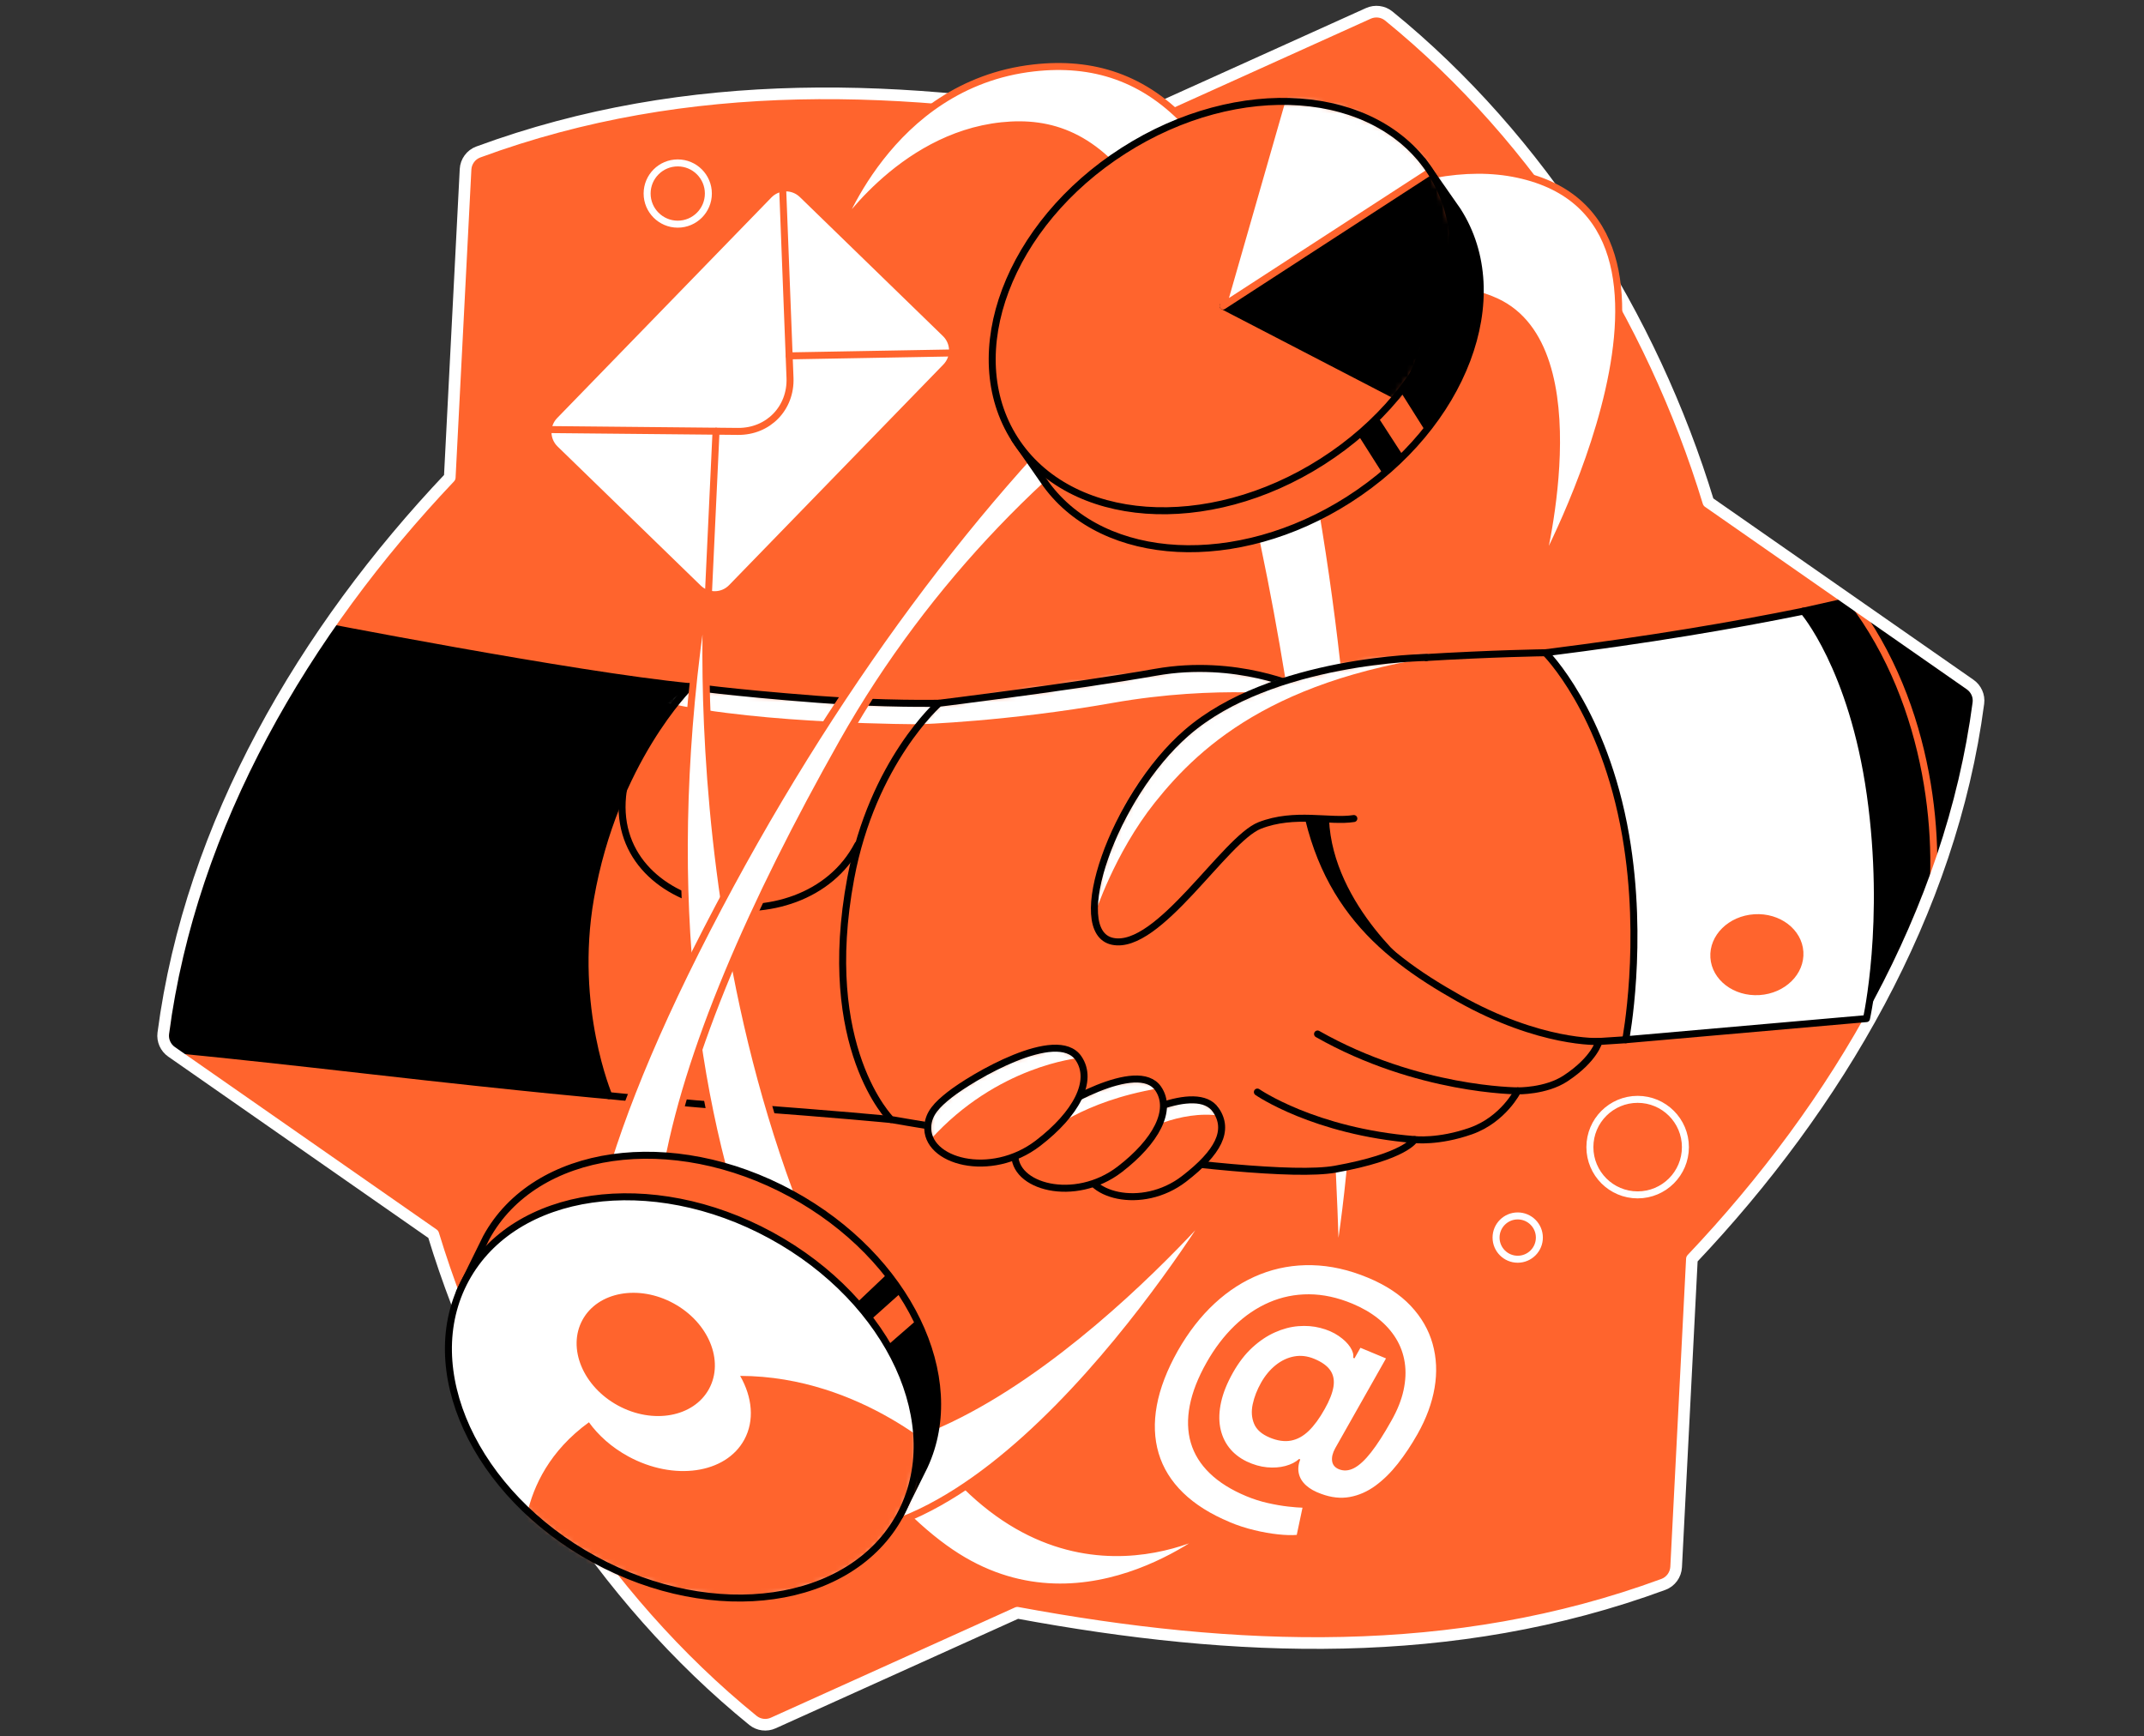
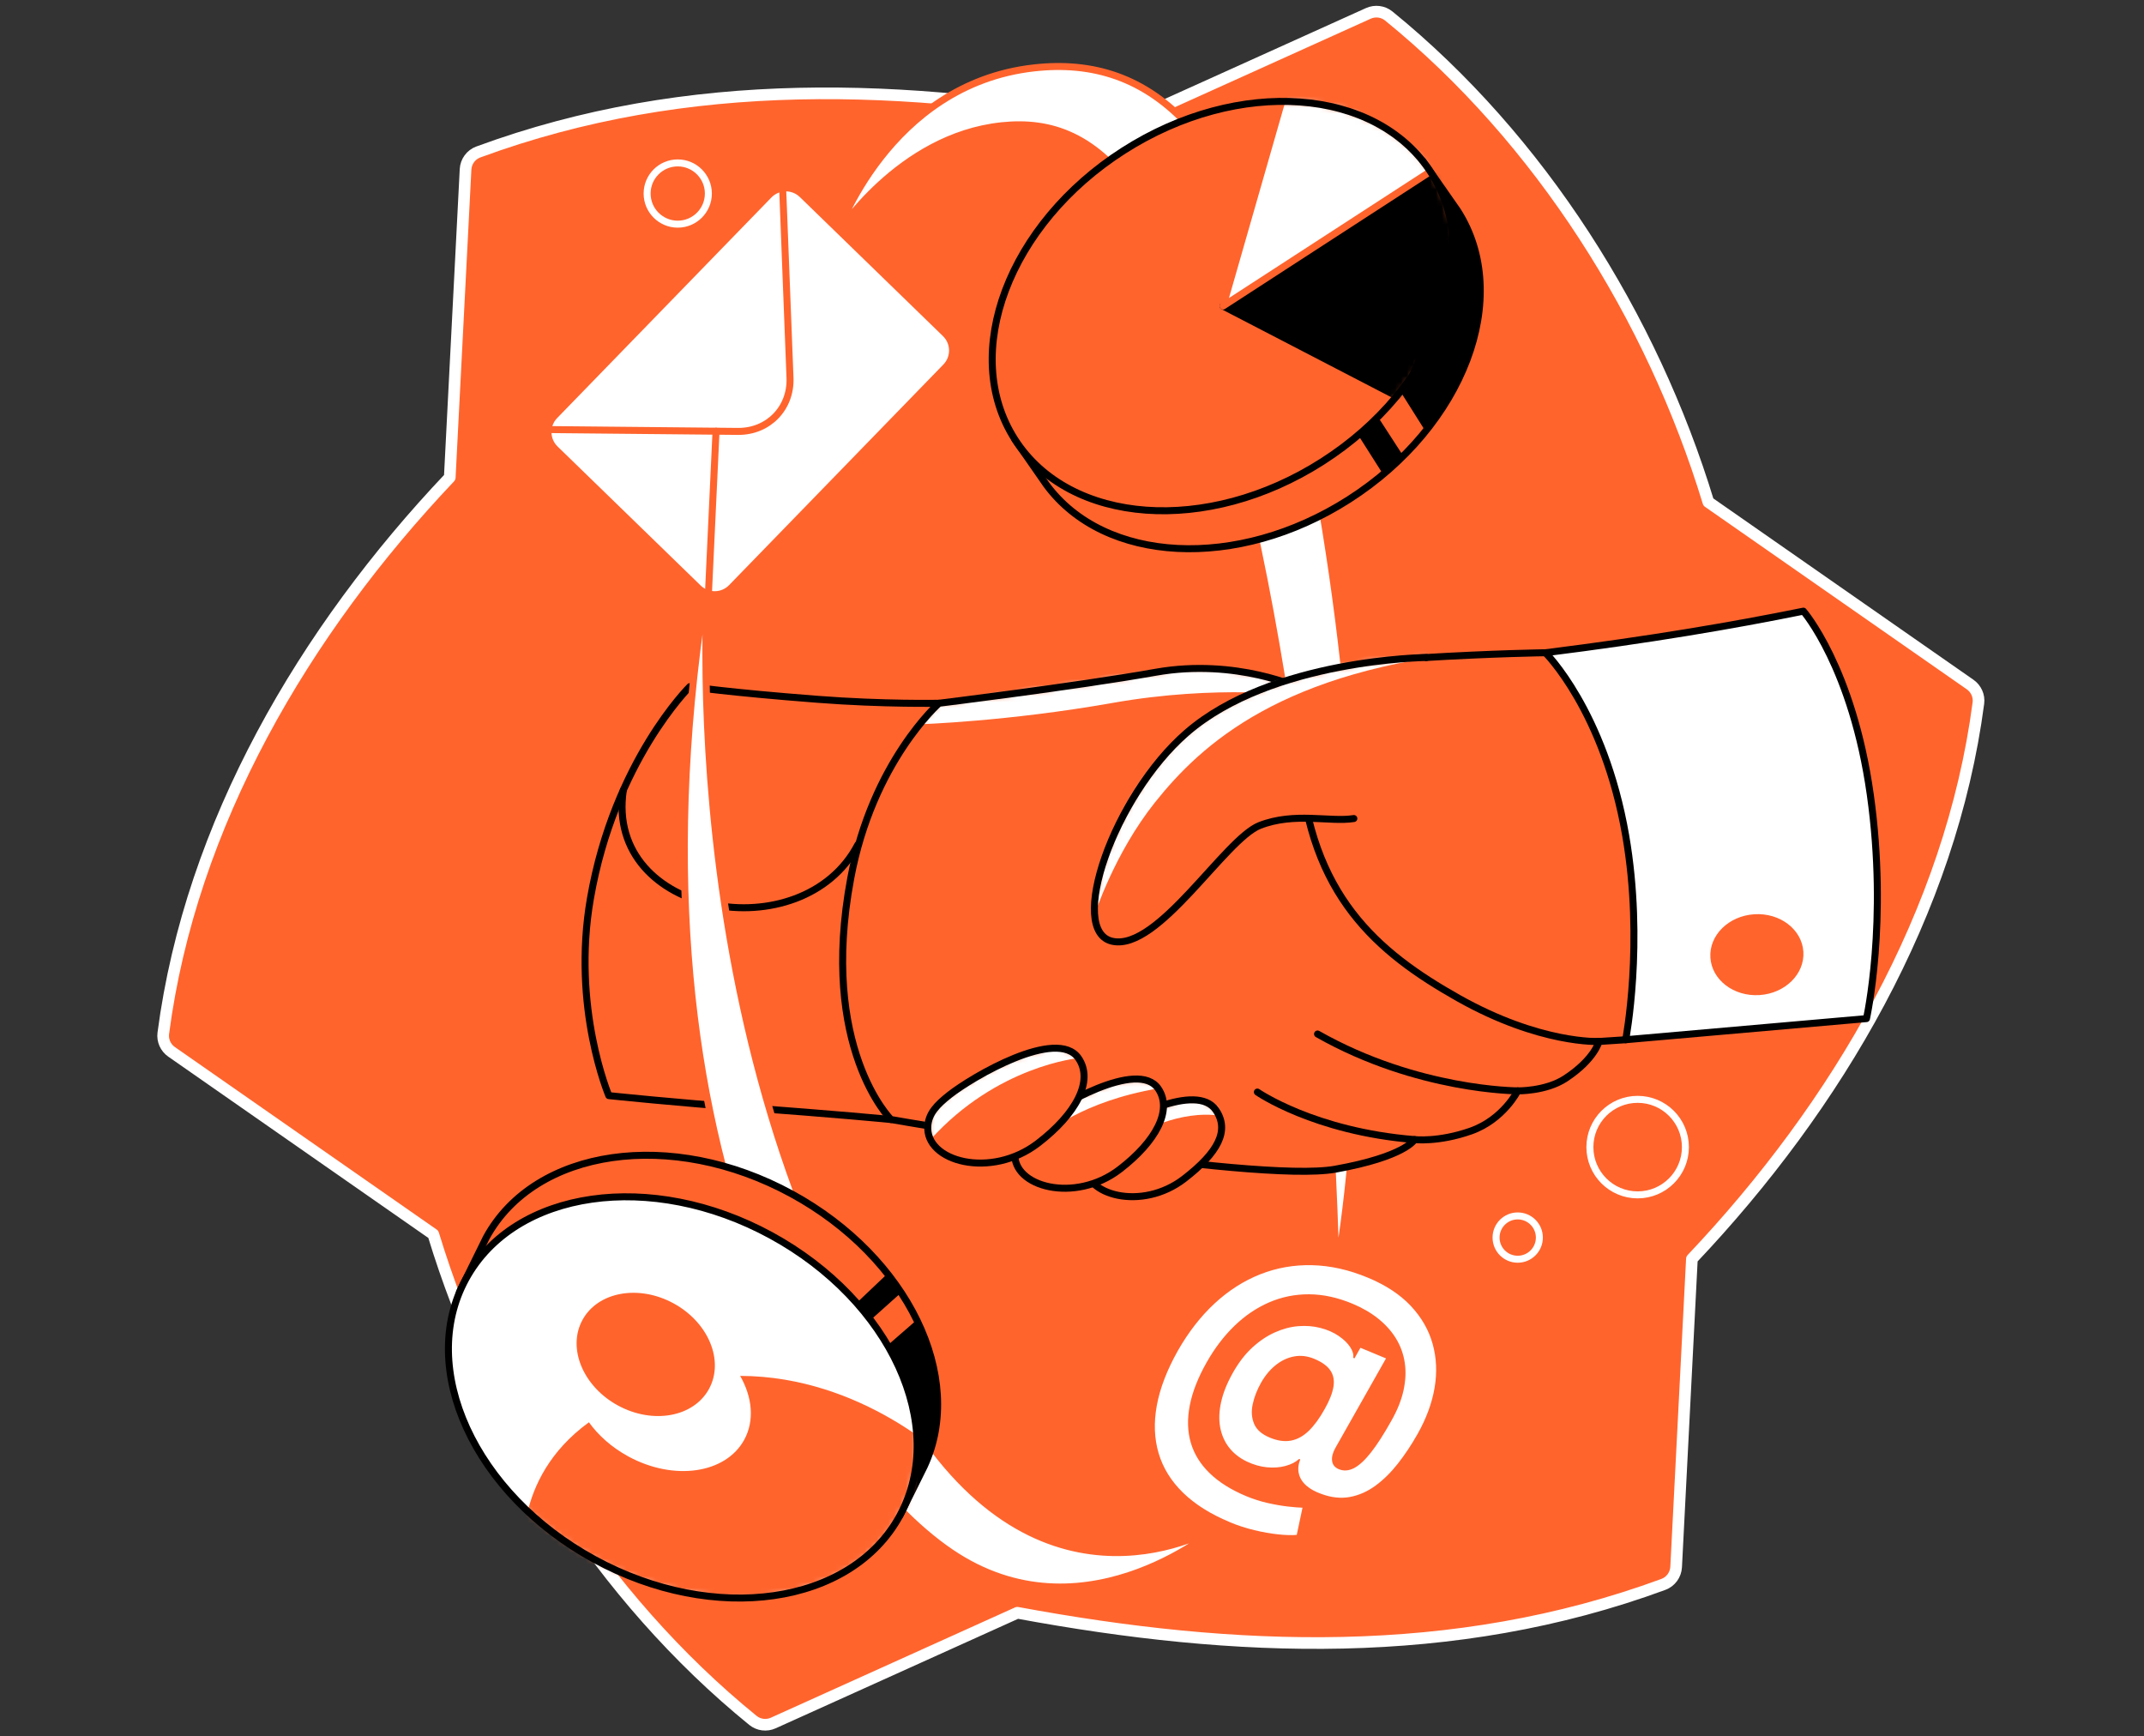
<svg xmlns="http://www.w3.org/2000/svg" width="368" height="298" viewBox="0 0 368 298" fill="none">
  <rect x="0" y="0" width="368" height="298" fill="#333333" stroke="none" />
  <path d="M293.226 86.167C283.543 54.348 264.371 23.88 238.364 2.743C237.376 1.944 236.021 1.778 234.863 2.299L192.98 21.217C155.569 14.29 118.166 12.8 82.09 26.087C80.836 26.55 79.979 27.724 79.909 29.059C79.385 39.297 77.197 81.934 77.197 81.934C52.247 108.265 32.743 141.4 28.027 177.337C27.868 178.575 28.424 179.803 29.447 180.516L74.372 211.83C84.058 243.653 103.231 274.121 129.238 295.258C130.226 296.057 131.58 296.223 132.734 295.698L174.622 276.784C212.029 283.707 249.436 285.197 285.511 271.914C286.762 271.45 287.622 270.27 287.696 268.934L290.401 216.067C315.354 189.728 334.855 156.593 339.575 120.661C339.737 119.422 339.181 118.195 338.158 117.481L293.23 86.167H293.226Z" fill="#FF642D" />
  <mask id="mask0_8544_20673" style="mask-type:luminance" maskUnits="userSpaceOnUse" x="28" y="2" width="312" height="294">
-     <path d="M293.226 86.167C283.543 54.348 264.371 23.88 238.364 2.743C237.376 1.944 236.021 1.778 234.863 2.299L192.98 21.217C155.569 14.29 118.166 12.8 82.09 26.087C80.836 26.55 79.979 27.724 79.909 29.059C79.385 39.297 77.197 81.934 77.197 81.934C52.247 108.265 32.743 141.4 28.027 177.337C27.868 178.575 28.424 179.803 29.447 180.516L74.372 211.83C84.058 243.653 103.231 274.121 129.238 295.258C130.226 296.057 131.58 296.223 132.734 295.698L174.622 276.784C212.029 283.707 249.436 285.197 285.511 271.914C286.762 271.45 287.622 270.27 287.696 268.934L290.401 216.067C315.354 189.728 334.855 156.593 339.575 120.661C339.737 119.422 339.181 118.195 338.158 117.481L293.23 86.167H293.226Z" fill="white" />
-   </mask>
+     </mask>
  <g mask="url(#mask0_8544_20673)">
    <path d="M118.401 117.844C98.723 115.956 52.845 106.98 52.845 106.98C52.845 106.98 36.98 131.825 30.952 153.105C24.924 174.384 27.263 179.892 27.263 179.892C27.263 179.892 35.382 180.532 63.423 183.731C91.468 186.931 104.504 188.034 104.504 188.034L118.401 117.844Z" fill="black" stroke="black" stroke-width="1.2" stroke-linecap="round" stroke-linejoin="round" />
    <path d="M309.539 104.888L320.364 174.813C320.364 174.813 323.42 174.199 325.261 171.123C330.012 163.181 337.035 145.954 339.602 133.423C343.16 116.041 338.729 110.955 338.729 110.955L323.806 101.689L309.539 104.888Z" fill="black" stroke="black" stroke-width="1.2" stroke-linecap="round" stroke-linejoin="round" />
    <path d="M317.762 103.043C331.513 121.124 333.481 145.124 331.023 159.445" stroke="#FF642D" stroke-width="1.2" stroke-linecap="round" stroke-linejoin="round" />
  </g>
  <path d="M293.226 86.167C283.543 54.348 264.371 23.88 238.364 2.743C237.376 1.944 236.021 1.778 234.863 2.299L192.98 21.217C155.569 14.29 118.166 12.8 82.09 26.087C80.836 26.55 79.979 27.724 79.909 29.059C79.385 39.297 77.197 81.934 77.197 81.934C52.247 108.265 32.743 141.4 28.027 177.337C27.868 178.575 28.424 179.803 29.447 180.516L74.372 211.83C84.058 243.653 103.231 274.121 129.238 295.258C130.226 296.057 131.58 296.223 132.734 295.698L174.622 276.784C212.029 283.707 249.436 285.197 285.511 271.914C286.762 271.45 287.622 270.27 287.696 268.934L290.401 216.067C315.354 189.728 334.855 156.593 339.575 120.661C339.737 119.422 339.181 118.195 338.158 117.481L293.23 86.167H293.226Z" stroke="white" stroke-width="2" stroke-linecap="round" stroke-linejoin="round" />
  <path d="M229.302 218.784C229.302 218.784 228.442 154.089 215.815 93.82C202.867 32.031 188.87 19.805 171.947 21.58C154.245 23.436 143.617 40.316 143.617 40.316C143.617 40.316 152.35 14.487 177.443 11.658C197.557 9.389 213.507 22.529 222.95 66.516C242.057 155.505 229.306 218.788 229.306 218.788L229.302 218.784Z" fill="white" stroke="#FF642D" stroke-width="1.2" stroke-linecap="round" stroke-linejoin="round" />
  <path d="M152.921 192.133C152.921 192.133 142.876 191.148 128.281 190.122C116.788 189.315 104.5 188.03 104.5 188.03C104.5 188.03 98.079 172.948 101.347 154.166C105.442 130.633 118.401 117.839 118.401 117.839C118.401 117.839 124.881 118.823 140.294 120.012C151.717 120.892 161.18 120.691 161.18 120.691L152.921 192.129V192.133Z" fill="#FF642D" />
  <mask id="mask1_8544_20673" style="mask-type:luminance" maskUnits="userSpaceOnUse" x="100" y="117" width="62" height="76">
    <path d="M152.921 192.133C152.921 192.133 142.876 191.148 128.281 190.122C116.788 189.315 104.5 188.03 104.5 188.03C104.5 188.03 98.079 172.948 101.347 154.166C105.442 130.633 118.401 117.839 118.401 117.839C118.401 117.839 124.881 118.823 140.294 120.012C151.717 120.892 161.18 120.691 161.18 120.691L152.921 192.129V192.133Z" fill="white" />
  </mask>
  <g mask="url(#mask1_8544_20673)">
-     <path d="M114.465 120.633C130.947 124.323 157.873 124.292 157.873 124.292L161.18 120.699C161.18 120.699 153.083 121.07 137.82 119.823C124.163 118.708 118.397 117.843 118.397 117.843L114.461 120.63L114.465 120.633Z" fill="white" />
-   </g>
+     </g>
  <path d="M152.921 192.133C152.921 192.133 142.876 191.148 128.281 190.122C116.788 189.315 104.5 188.03 104.5 188.03C104.5 188.03 98.079 172.948 101.347 154.166C105.442 130.633 118.401 117.839 118.401 117.839C118.401 117.839 124.881 118.823 140.294 120.012C151.717 120.892 161.18 120.691 161.18 120.691L152.921 192.129V192.133Z" stroke="black" stroke-width="1.2" stroke-linecap="round" stroke-linejoin="round" />
  <path d="M265.258 112.023C265.258 112.023 274.771 115.551 283.134 130.964C291.497 146.382 279.036 178.44 279.036 178.44C279.036 178.44 253.453 180.327 238.53 179.177C223.606 178.027 205.838 118.877 225.107 117.237C229.576 116.855 239.792 113.143 243.689 112.907C256.378 112.131 265.262 112.023 265.262 112.023H265.258Z" fill="#FF642D" stroke="black" stroke-width="1.2" stroke-linecap="round" stroke-linejoin="round" />
  <path d="M223.112 130.799C224.914 153.595 236.249 163.374 250.335 171.305C264.421 179.235 274.447 178.738 274.447 178.738C274.447 178.738 273.748 181.759 268.705 185.082C265.32 187.309 260.504 187.212 260.504 187.212C260.504 187.212 258.045 192.133 252.469 194.101C246.892 196.069 242.794 195.575 242.794 195.575C242.794 195.575 241.277 198.485 229.183 200.658C215.409 203.131 152.925 192.129 152.925 192.129C152.925 192.129 140.564 179.868 146.025 150.712C149.768 130.71 161.184 120.688 161.184 120.688C161.184 120.688 184.412 117.836 198.352 115.374C212.291 112.911 223.278 118.16 223.278 118.16L223.116 130.787L223.112 130.799Z" fill="#FF642D" />
  <mask id="mask2_8544_20673" style="mask-type:luminance" maskUnits="userSpaceOnUse" x="144" y="114" width="131" height="88">
    <path d="M223.112 130.799C224.914 153.595 236.249 163.374 250.335 171.305C264.421 179.235 274.447 178.738 274.447 178.738C274.447 178.738 273.748 181.759 268.705 185.082C265.32 187.309 260.504 187.212 260.504 187.212C260.504 187.212 258.045 192.133 252.469 194.101C246.892 196.069 242.794 195.575 242.794 195.575C242.794 195.575 241.277 198.485 229.183 200.658C215.409 203.131 152.925 192.129 152.925 192.129C152.925 192.129 140.564 179.868 146.025 150.712C149.768 130.71 161.184 120.688 161.184 120.688C161.184 120.688 184.412 117.836 198.352 115.374C212.291 112.911 223.278 118.16 223.278 118.16L223.116 130.787L223.112 130.799Z" fill="white" />
  </mask>
  <g mask="url(#mask2_8544_20673)">
    <path d="M157.877 124.292C157.877 124.292 172.889 123.833 190.973 120.633C209.053 117.434 223.263 119.398 223.263 119.398C223.263 119.398 221.6 114.976 205.364 114.729C189.128 114.482 161.184 120.699 161.184 120.699L157.877 124.292Z" fill="white" />
  </g>
  <path d="M223.112 130.799C224.914 153.595 236.249 163.374 250.335 171.305C264.421 179.235 274.447 178.738 274.447 178.738C274.447 178.738 273.748 181.759 268.705 185.082C265.32 187.309 260.504 187.212 260.504 187.212C260.504 187.212 258.045 192.133 252.469 194.101C246.892 196.069 242.794 195.575 242.794 195.575C242.794 195.575 241.277 198.485 229.183 200.658C215.409 203.131 152.925 192.129 152.925 192.129C152.925 192.129 140.564 179.868 146.025 150.712C149.768 130.71 161.184 120.688 161.184 120.688C161.184 120.688 184.412 117.836 198.352 115.374C212.291 112.911 223.278 118.16 223.278 118.16L223.116 130.787L223.112 130.799Z" stroke="black" stroke-width="1.2" stroke-linecap="round" stroke-linejoin="round" />
  <path d="M265.258 112.024C265.258 112.024 275.319 121.946 279.036 143.387C282.235 161.838 279.036 178.44 279.036 178.44L320.364 174.813C320.364 174.813 324.095 158.226 321.02 136.375C317.944 114.528 309.539 104.888 309.539 104.888C297.259 107.377 283.119 109.785 265.258 112.024Z" fill="white" stroke="black" stroke-width="1.2" stroke-linecap="round" stroke-linejoin="round" />
  <path d="M244.851 112.838C244.851 112.838 218.277 113.1 203.701 125.739C191.1 136.665 183.1 159.912 190.969 161.552C198.842 163.193 210.238 144.005 216.224 141.666C222.209 139.327 228.276 141.133 232.378 140.477" fill="#FF642D" />
  <mask id="mask3_8544_20673" style="mask-type:luminance" maskUnits="userSpaceOnUse" x="187" y="112" width="58" height="50">
    <path d="M244.851 112.838C244.851 112.838 218.277 113.1 203.701 125.739C191.1 136.665 183.1 159.912 190.969 161.552C198.842 163.193 210.238 144.005 216.224 141.666C222.209 139.327 228.276 141.133 232.378 140.477" fill="white" />
  </mask>
  <g mask="url(#mask3_8544_20673)">
    <path d="M254.622 111.715C220.11 114.93 206.224 127.684 198.217 137.738C191.255 146.479 187.909 156.918 187.909 156.918C187.909 156.918 187.469 134.681 208.768 121.749C230.07 108.817 254.622 111.715 254.622 111.715Z" fill="white" />
  </g>
  <path d="M244.851 112.838C244.851 112.838 218.277 113.1 203.701 125.739C191.1 136.665 183.1 159.912 190.969 161.552C198.842 163.193 210.238 144.005 216.224 141.666C222.209 139.327 228.276 141.133 232.378 140.477" stroke="black" stroke-width="1.2" stroke-linecap="round" stroke-linejoin="round" />
  <path d="M186.292 199.608C185.871 205.142 195.982 207.913 203.253 202.302C209.107 197.786 211.091 194.001 208.683 190.493C205.391 185.707 193.184 192.009 189.622 194.83C187.712 196.347 186.442 197.678 186.292 199.608Z" fill="#FF642D" />
  <mask id="mask4_8544_20673" style="mask-type:luminance" maskUnits="userSpaceOnUse" x="186" y="188" width="24" height="18">
    <path d="M186.292 199.608C185.871 205.142 195.982 207.913 203.253 202.302C209.107 197.786 211.091 194.001 208.683 190.493C205.391 185.707 193.184 192.009 189.622 194.83C187.712 196.347 186.442 197.678 186.292 199.608Z" fill="white" />
  </mask>
  <g mask="url(#mask4_8544_20673)">
    <path d="M209.539 191.5C202.412 190.373 195.399 194.556 195.399 194.556L197.985 189.701C197.985 189.701 199.216 188.995 204.874 188.763C210.531 188.532 209.543 191.503 209.543 191.503L209.539 191.5Z" fill="white" />
  </g>
  <path d="M186.292 199.608C185.871 205.142 195.982 207.913 203.253 202.302C209.107 197.786 211.091 194.001 208.683 190.493C205.391 185.707 193.184 192.009 189.622 194.83C187.712 196.347 186.442 197.678 186.292 199.608Z" stroke="black" stroke-width="1.2" stroke-linecap="round" stroke-linejoin="round" />
-   <path d="M174.197 197.844C173.749 203.683 184.47 206.604 192.185 200.688C198.39 195.926 201.339 190.5 198.78 186.803C195.291 181.755 181.502 189.829 177.728 192.808C175.702 194.406 174.355 195.81 174.197 197.848V197.844Z" fill="#FF642D" />
+   <path d="M174.197 197.844C173.749 203.683 184.47 206.604 192.185 200.688C198.39 195.926 201.339 190.5 198.78 186.803C195.291 181.755 181.502 189.829 177.728 192.808C175.702 194.406 174.355 195.81 174.197 197.848V197.844" fill="#FF642D" />
  <mask id="mask5_8544_20673" style="mask-type:luminance" maskUnits="userSpaceOnUse" x="174" y="185" width="26" height="19">
    <path d="M174.197 197.844C173.749 203.683 184.47 206.604 192.185 200.688C198.39 195.926 201.339 190.5 198.78 186.803C195.291 181.755 181.502 189.829 177.728 192.808C175.702 194.406 174.355 195.81 174.197 197.848V197.844Z" fill="white" />
  </mask>
  <g mask="url(#mask5_8544_20673)">
    <path d="M198.78 186.803C185.678 189.018 179.531 194.556 179.531 194.556C179.531 194.556 181.433 189.003 190.568 185.996C199.702 182.99 198.78 186.803 198.78 186.803Z" fill="white" />
  </g>
  <path d="M174.197 197.844C173.749 203.683 184.47 206.604 192.185 200.688C198.39 195.926 201.339 190.5 198.78 186.803C195.291 181.755 181.502 189.829 177.728 192.808C175.702 194.406 174.355 195.81 174.197 197.848V197.844Z" stroke="black" stroke-width="1.2" stroke-linecap="round" stroke-linejoin="round" />
  <path d="M159.254 193.21C158.783 199.349 170.06 202.421 178.168 196.2C184.694 191.191 187.793 185.487 185.103 181.597C181.433 176.287 166.934 184.781 162.963 187.911C160.833 189.593 159.416 191.068 159.25 193.21H159.254Z" fill="#FF642D" />
  <mask id="mask6_8544_20673" style="mask-type:luminance" maskUnits="userSpaceOnUse" x="159" y="179" width="28" height="21">
    <path d="M159.254 193.21C158.783 199.349 170.06 202.421 178.168 196.2C184.694 191.191 187.793 185.487 185.103 181.597C181.433 176.287 166.934 184.781 162.963 187.911C160.833 189.593 159.416 191.068 159.25 193.21H159.254Z" fill="white" />
  </mask>
  <g mask="url(#mask6_8544_20673)">
    <path d="M159.706 195.579C171.168 182.871 185.107 181.597 185.107 181.597C185.107 181.597 183.76 177.047 168.852 184.14C153.948 191.233 159.706 195.579 159.706 195.579Z" fill="white" />
  </g>
  <path d="M159.254 193.21C158.783 199.349 170.06 202.421 178.168 196.2C184.694 191.191 187.793 185.487 185.103 181.597C181.433 176.287 166.934 184.781 162.963 187.911C160.833 189.593 159.416 191.068 159.25 193.21H159.254Z" stroke="black" stroke-width="1.2" stroke-linecap="round" stroke-linejoin="round" />
  <path d="M106.986 135.619C103.767 157.284 137.712 163.189 147.245 144.958" stroke="black" stroke-width="1.2" stroke-linecap="round" stroke-linejoin="round" />
  <path d="M242.794 195.579C225.532 194.186 215.818 187.42 215.818 187.42" stroke="black" stroke-width="1.2" stroke-linecap="round" stroke-linejoin="round" />
  <path d="M226.146 177.456C243.323 187.212 260.504 187.212 260.504 187.212" stroke="black" stroke-width="1.2" stroke-linecap="round" stroke-linejoin="round" />
  <path d="M301.992 170.777C306.399 170.499 309.776 167.168 309.535 163.337C309.293 159.506 305.524 156.626 301.117 156.904C296.709 157.182 293.332 160.513 293.574 164.344C293.816 168.175 297.584 171.055 301.992 170.777Z" fill="#FF642D" />
  <path d="M116.329 38.471C119.232 38.471 121.585 36.118 121.585 33.215C121.585 30.312 119.232 27.959 116.329 27.959C113.426 27.959 111.073 30.312 111.073 33.215C111.073 36.118 113.426 38.471 116.329 38.471Z" fill="#FF642D" stroke="white" stroke-width="1.2" stroke-linecap="round" stroke-linejoin="round" />
  <path d="M281.089 205.065C285.616 205.065 289.286 201.395 289.286 196.868C289.286 192.341 285.616 188.671 281.089 188.671C276.562 188.671 272.892 192.341 272.892 196.868C272.892 201.395 276.562 205.065 281.089 205.065Z" fill="#FF642D" stroke="white" stroke-width="1.2" stroke-linecap="round" stroke-linejoin="round" />
  <path d="M260.504 216.11C262.556 216.11 264.22 214.446 264.22 212.393C264.22 210.341 262.556 208.677 260.504 208.677C258.451 208.677 256.787 210.341 256.787 212.393C256.787 214.446 258.451 216.11 260.504 216.11Z" fill="#FF642D" stroke="white" stroke-width="1.2" stroke-linecap="round" stroke-linejoin="round" />
  <path d="M121.589 98.08C105.16 196.169 141.471 252.721 164.248 267.124C187.021 281.526 209.539 261.709 209.539 261.709C209.539 261.709 182.205 279.099 159.243 247.319C114.345 185.178 121.589 98.08 121.589 98.08Z" fill="white" stroke="#FF642D" stroke-width="1.2" stroke-linecap="round" stroke-linejoin="round" />
-   <path d="M264.22 98.246C264.22 98.246 274.447 59.87 256.788 51.755C232.556 40.617 175.656 72.417 144.628 127.399C113.604 182.376 99.314 230.848 130.801 246.215C162.288 261.582 209.536 205.381 209.536 205.381C209.536 205.381 172.642 267.618 139.063 263.192C105.484 258.765 78.918 241.789 121.353 159.507C163.789 77.214 225.32 22.394 260.504 29.908C297.212 37.75 264.22 98.246 264.22 98.246Z" fill="white" stroke="#FF642D" stroke-width="1.2" stroke-linecap="round" stroke-linejoin="round" />
  <path d="M131.978 33.47L95.2 71.33C93.642 72.933 93.679 75.496 95.283 77.054L119.85 100.919C121.454 102.477 124.017 102.44 125.575 100.836L162.353 62.977C163.91 61.373 163.873 58.811 162.27 57.253L137.703 33.387C136.099 31.83 133.536 31.867 131.978 33.47Z" fill="white" stroke="#FF642D" stroke-width="1.2" stroke-linecap="round" stroke-linejoin="round" />
  <path d="M94.061 73.721L126.667 74.038C131.866 74.088 135.802 70.04 135.597 64.841L134.335 32.258" stroke="#FF642D" stroke-width="1.2" stroke-linecap="round" stroke-linejoin="round" />
-   <path d="M135.455 61.075L163.488 60.573" stroke="#FF642D" stroke-width="1.2" stroke-linecap="round" stroke-linejoin="round" />
  <path d="M121.596 101.886L122.901 74.003" stroke="#FF642D" stroke-width="1.2" stroke-linecap="round" stroke-linejoin="round" />
  <path d="M211.075 261.223C207.772 259.85 205.101 258.167 203.06 256.179C201.018 254.192 199.621 251.934 198.873 249.418C198.124 246.898 198.016 244.166 198.556 241.217C199.097 238.269 200.297 235.143 202.153 231.836C203.99 228.613 206.101 225.896 208.494 223.685C210.882 221.474 213.487 219.811 216.309 218.695C219.126 217.58 222.097 217.059 225.215 217.132C228.334 217.206 231.525 217.916 234.786 219.274C237.858 220.552 240.309 222.165 242.142 224.114C243.975 226.062 245.225 228.231 245.897 230.628C246.568 233.021 246.684 235.533 246.236 238.169C245.789 240.801 244.812 243.452 243.303 246.119C242.262 247.963 241.135 249.654 239.934 251.186C238.73 252.718 237.441 253.984 236.068 254.987C234.694 255.987 233.231 256.631 231.683 256.913C230.136 257.194 228.504 257.021 226.778 256.38C225.69 255.994 224.818 255.504 224.17 254.914C223.517 254.323 223.108 253.648 222.935 252.891C222.761 252.131 222.842 251.325 223.174 250.46L222.985 250.383C222.379 250.931 221.592 251.332 220.623 251.591C219.654 251.849 218.601 251.923 217.459 251.815C216.316 251.707 215.162 251.375 213.997 250.823C212.754 250.225 211.743 249.43 210.967 248.434C210.192 247.438 209.682 246.277 209.435 244.957C209.192 243.637 209.246 242.182 209.601 240.596C209.952 239.01 210.636 237.327 211.643 235.544C212.627 233.808 213.734 232.376 214.966 231.249C216.197 230.122 217.486 229.258 218.832 228.66C220.175 228.058 221.511 227.703 222.842 227.598C224.174 227.49 225.424 227.591 226.601 227.892C227.824 228.2 228.878 228.66 229.765 229.269C230.653 229.879 231.313 230.52 231.753 231.195C232.193 231.87 232.363 232.48 232.262 233.028L232.482 233.121L233.509 231.307L237.897 233.132L229.179 248.546C228.731 249.36 228.554 250.094 228.646 250.742C228.739 251.394 229.117 251.857 229.789 252.139C230.626 252.486 231.498 252.428 232.405 251.958C233.312 251.487 234.288 250.588 235.33 249.256C236.376 247.925 237.522 246.138 238.777 243.9C239.826 242.07 240.533 240.307 240.903 238.616C241.27 236.922 241.343 235.328 241.111 233.835C240.884 232.341 240.378 230.96 239.599 229.694C238.819 228.428 237.8 227.293 236.538 226.29C235.28 225.287 233.814 224.438 232.135 223.739C229.565 222.67 227.079 222.134 224.675 222.126C222.271 222.118 219.99 222.581 217.841 223.511C215.687 224.442 213.707 225.781 211.897 227.529C210.088 229.277 208.49 231.373 207.104 233.823C205.622 236.444 204.654 238.914 204.21 241.229C203.762 243.545 203.824 245.671 204.395 247.616C204.966 249.561 206.051 251.305 207.645 252.845C209.238 254.389 211.334 255.701 213.935 256.782C215.131 257.279 216.355 257.669 217.605 257.951C218.859 258.233 220.013 258.433 221.071 258.553C222.128 258.673 222.962 258.738 223.564 258.75L222.576 263.419C221.731 263.493 220.662 263.462 219.373 263.327C218.084 263.192 216.718 262.949 215.274 262.601C213.831 262.254 212.434 261.798 211.083 261.235L211.075 261.223ZM217.922 246.713C219.253 247.269 220.469 247.442 221.569 247.242C222.668 247.037 223.687 246.481 224.633 245.567C225.578 244.652 226.489 243.406 227.369 241.827C228.199 240.361 228.7 239.083 228.878 237.995C229.052 236.907 228.878 235.973 228.345 235.193C227.817 234.414 226.902 233.754 225.601 233.21C224.428 232.72 223.274 232.581 222.14 232.789C221.005 232.997 219.948 233.495 218.967 234.279C217.987 235.062 217.146 236.069 216.451 237.3C215.757 238.531 215.278 239.763 215.016 240.994C214.753 242.225 214.834 243.344 215.255 244.351C215.676 245.358 216.567 246.146 217.929 246.713H217.922Z" fill="white" />
  <path d="M250.204 36.191C249.864 35.658 244.203 27.635 244.203 27.635L243.724 29.433C232.274 21.314 213.538 22.047 197.402 32.363C180.426 43.218 171.874 61.137 175.802 75.315L174.178 75.377L179.596 83.173C189.541 96.718 212.364 97.973 231.517 85.727C251.257 73.108 259.624 50.929 250.204 36.195V36.191Z" fill="#FF642D" stroke="black" stroke-width="1.2" stroke-linecap="round" stroke-linejoin="round" />
  <path d="M226.976 79.21C246.717 66.591 255.083 44.414 245.663 29.678C236.242 14.942 212.602 13.226 192.861 25.846C173.12 38.466 164.754 60.643 174.174 75.379C183.595 90.115 207.235 91.831 226.976 79.21Z" fill="#FF642D" />
  <mask id="mask7_8544_20673" style="mask-type:luminance" maskUnits="userSpaceOnUse" x="170" y="17" width="80" height="71">
    <path d="M226.976 79.21C246.717 66.591 255.083 44.414 245.663 29.678C236.242 14.942 212.602 13.226 192.861 25.846C173.12 38.466 164.754 60.643 174.174 75.379C183.595 90.115 207.235 91.831 226.976 79.21Z" fill="white" />
  </mask>
  <g mask="url(#mask7_8544_20673)">
    <path d="M209.918 52.523L245.661 29.672C245.661 29.672 255.664 34.531 251.732 51.014C247.796 67.496 239.741 67.983 239.741 67.983L209.922 52.523H209.918Z" fill="black" stroke="black" stroke-width="1.2" stroke-linecap="round" stroke-linejoin="round" />
    <path d="M220.002 17.397L209.922 52.523L247.796 27.955C247.796 27.955 231.07 15.837 226.15 14.606C221.229 13.375 220.002 17.397 220.002 17.397Z" fill="white" stroke="#FF642D" stroke-width="1.2" stroke-linecap="round" stroke-linejoin="round" />
  </g>
  <path d="M226.976 79.21C246.717 66.591 255.083 44.414 245.663 29.678C236.242 14.942 212.602 13.226 192.861 25.846C173.12 38.466 164.754 60.643 174.174 75.379C183.595 90.115 207.235 91.831 226.976 79.21Z" stroke="black" stroke-width="1.2" stroke-linecap="round" stroke-linejoin="round" />
  <path d="M83.468 212.389C83.167 212.941 78.864 221.771 78.864 221.771L80.67 221.323C79.072 235.271 88.743 251.332 105.558 260.498C123.252 270.142 143.073 269 153.601 258.727L154.438 260.12L158.656 251.618C165.734 236.374 155.831 215.774 135.872 204.891C115.302 193.676 91.838 197.034 83.468 212.389Z" fill="#FF642D" stroke="black" stroke-width="1.2" stroke-linecap="round" stroke-linejoin="round" />
  <path d="M154.439 260.134C162.811 244.779 152.922 223.238 132.351 212.022C111.78 200.806 88.316 204.162 79.944 219.518C71.572 234.874 81.461 256.415 102.032 267.631C122.603 278.847 146.067 275.49 154.439 260.134Z" fill="white" />
  <mask id="mask8_8544_20673" style="mask-type:luminance" maskUnits="userSpaceOnUse" x="76" y="205" width="82" height="70">
    <path d="M154.439 260.134C162.811 244.779 152.922 223.238 132.351 212.022C111.78 200.806 88.316 204.162 79.944 219.518C71.572 234.874 81.461 256.415 102.032 267.631C122.603 278.847 146.067 275.49 154.439 260.134Z" fill="white" />
  </mask>
  <g mask="url(#mask8_8544_20673)">
    <path d="M128.859 280.909C92.22 282.349 89.828 269.046 89.828 269.046L90.001 268.205C90.001 268.205 87.574 253.895 101.085 244.093C102.713 246.354 105.002 248.4 107.819 249.939C115.642 254.208 124.56 252.93 127.744 247.088C129.535 243.807 129.13 239.782 127.042 236.131C148.117 236.166 162.874 250.738 162.874 250.738C162.874 250.738 165.506 279.462 128.867 280.909H128.859Z" fill="#FF642D" />
    <path d="M121.696 238.368C124.335 233.528 121.612 226.955 115.614 223.685C109.616 220.415 102.616 221.687 99.977 226.526C97.339 231.365 100.062 237.939 106.059 241.209C112.057 244.479 119.058 243.207 121.696 238.368Z" fill="#FF642D" />
  </g>
  <path d="M154.439 260.134C162.811 244.779 152.922 223.238 132.351 212.022C111.78 200.806 88.316 204.162 79.944 219.518C71.572 234.874 81.461 256.415 102.032 267.631C122.603 278.847 146.067 275.49 154.439 260.134Z" stroke="black" stroke-width="1.2" stroke-linecap="round" stroke-linejoin="round" />
  <path d="M157.359 226.525L152.354 230.882C152.354 230.882 155.333 235.621 156.63 241.43C157.927 247.238 156.707 254.23 156.707 254.23C156.707 254.23 160.493 250.607 160.929 241.584C161.365 232.561 157.356 226.525 157.356 226.525H157.359Z" fill="black" />
  <path d="M154.666 221.852L149.44 226.526L147.044 223.601L152.354 218.561L154.666 221.852Z" fill="black" />
  <path d="M247.386 32.239C252.442 40.169 241.764 65.381 240.44 67.296L244.677 74.018C244.677 74.018 255.008 60.936 254.067 49.292C253.125 37.649 247.386 32.239 247.386 32.239Z" fill="black" />
  <path d="M236.511 71.544L240.872 78.279L237.395 81.397L233.081 74.601L236.511 71.544Z" fill="black" />
-   <path d="M228.114 140.574C228.731 155.563 243.327 166.975 243.327 166.975C243.327 166.975 231.147 159.025 227.87 149.724L224.598 140.427L228.117 140.574H228.114Z" fill="black" />
</svg>